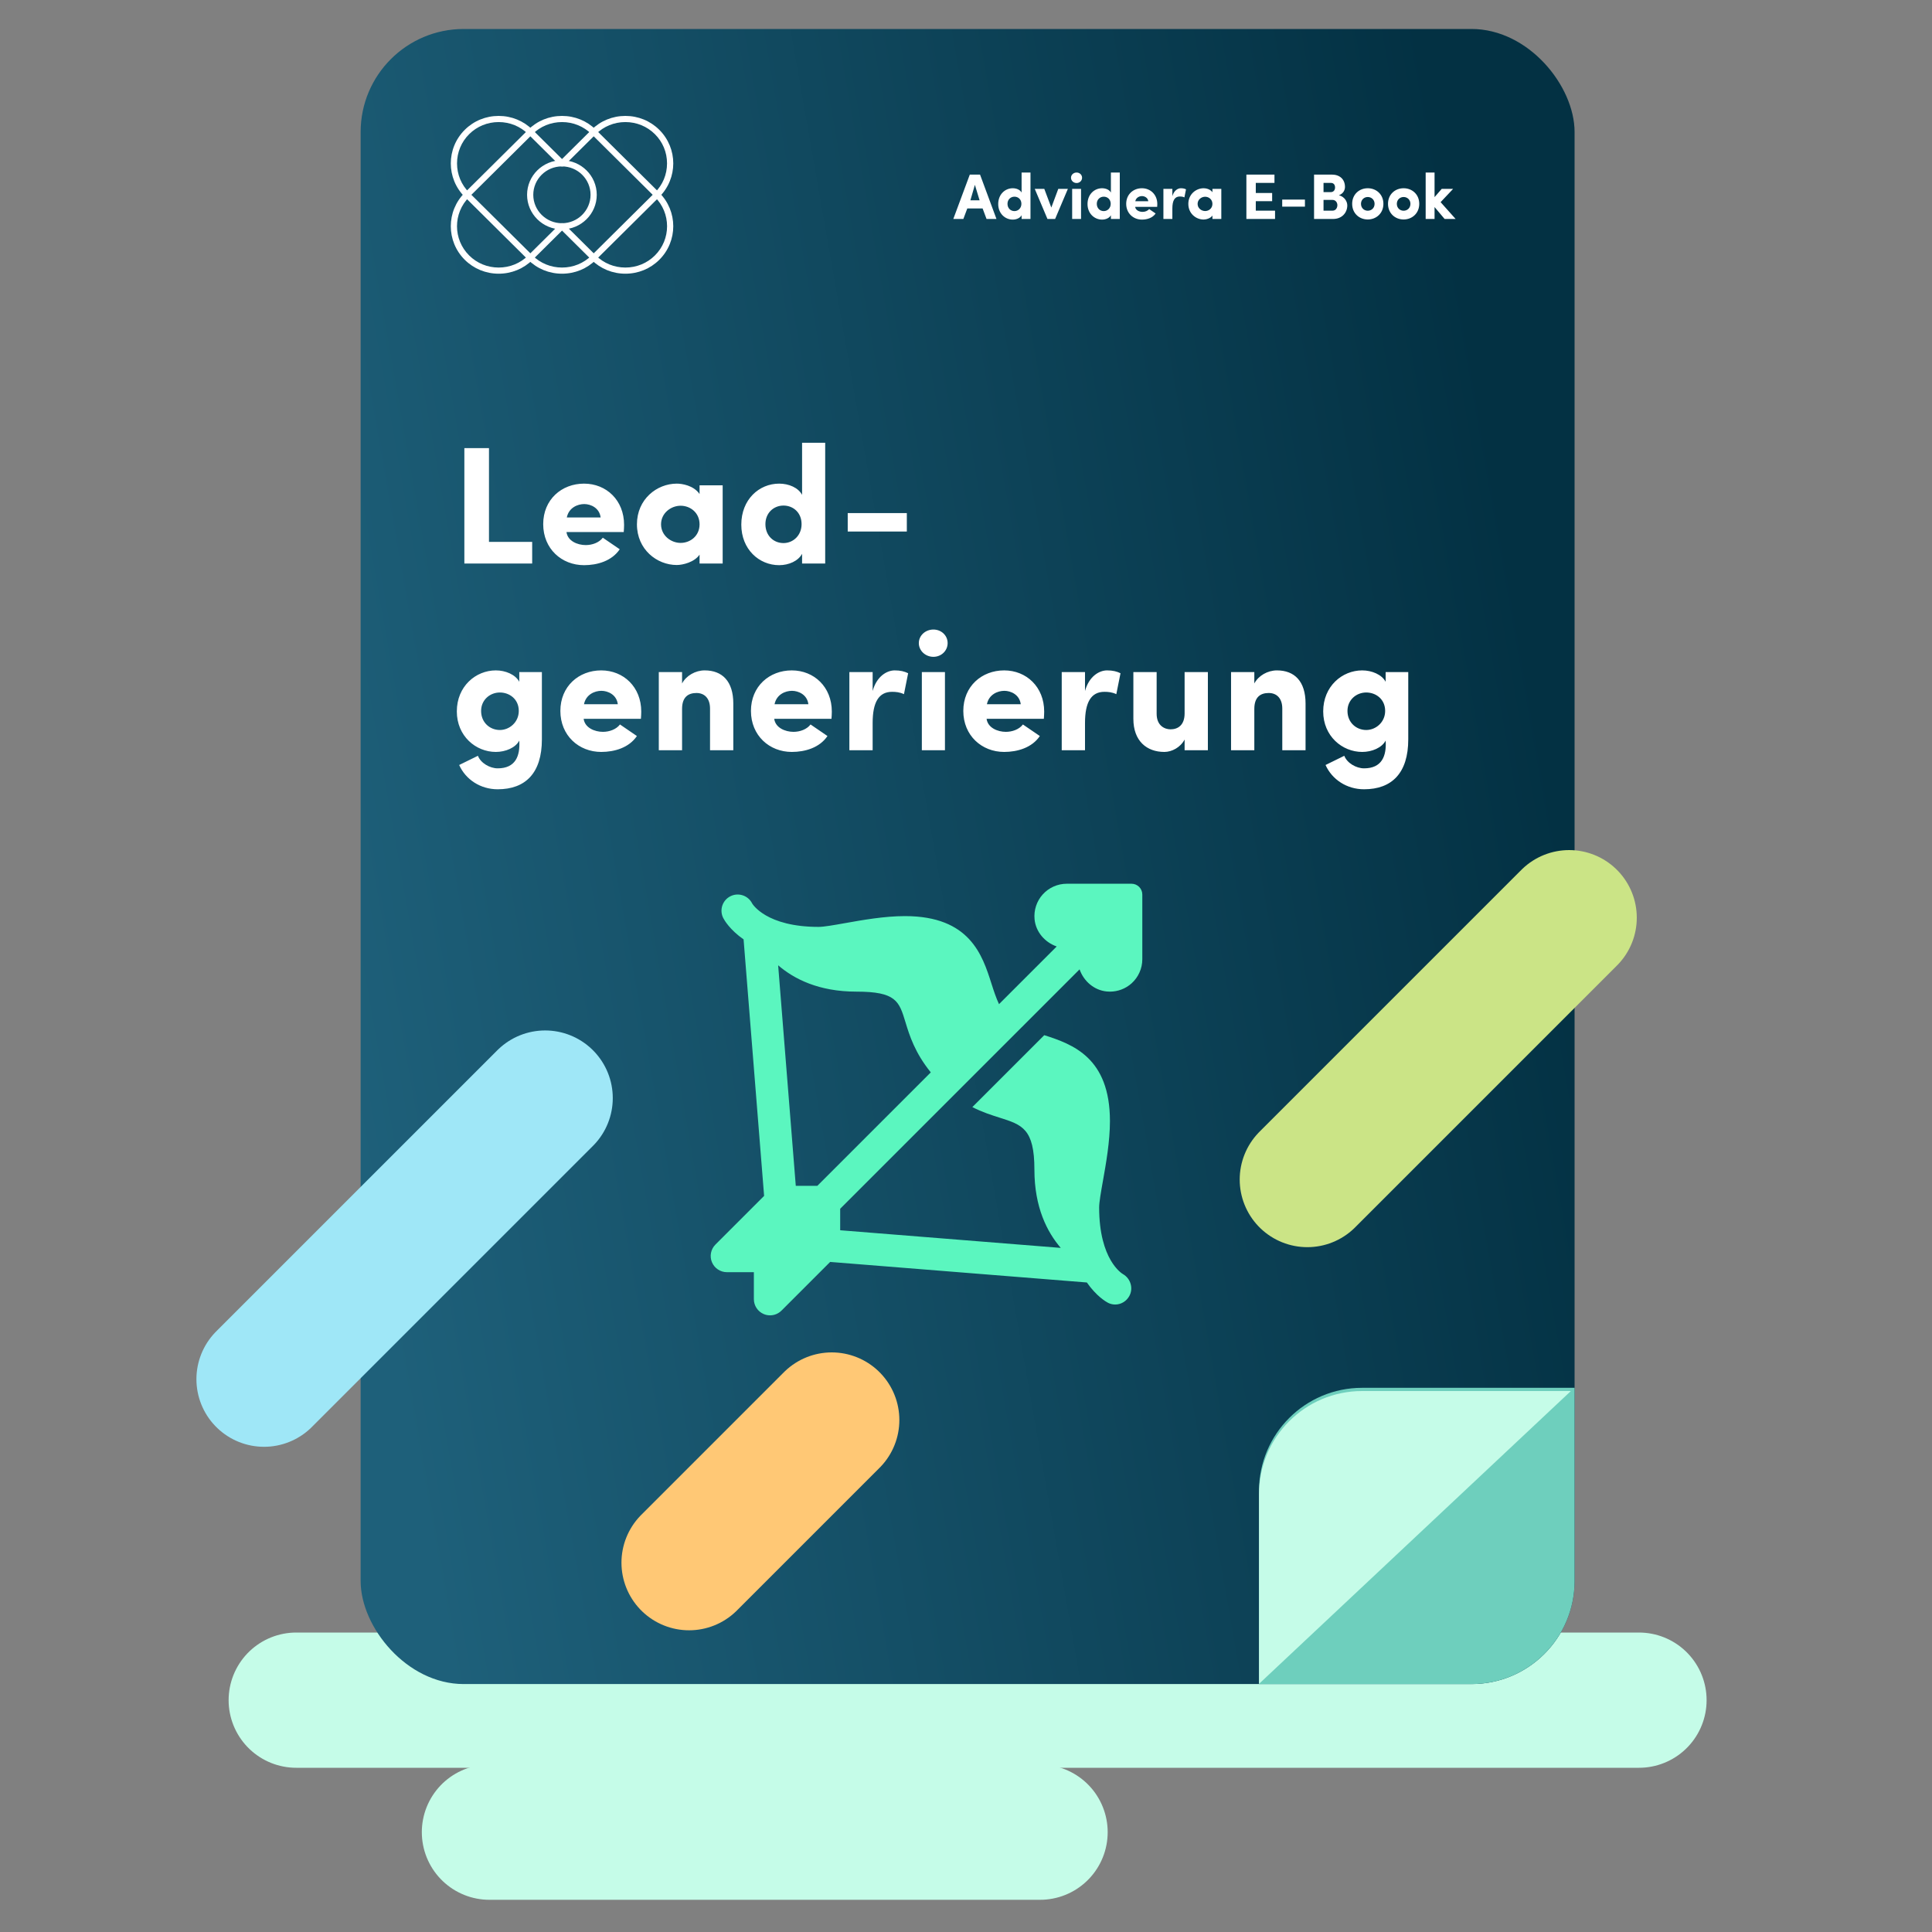
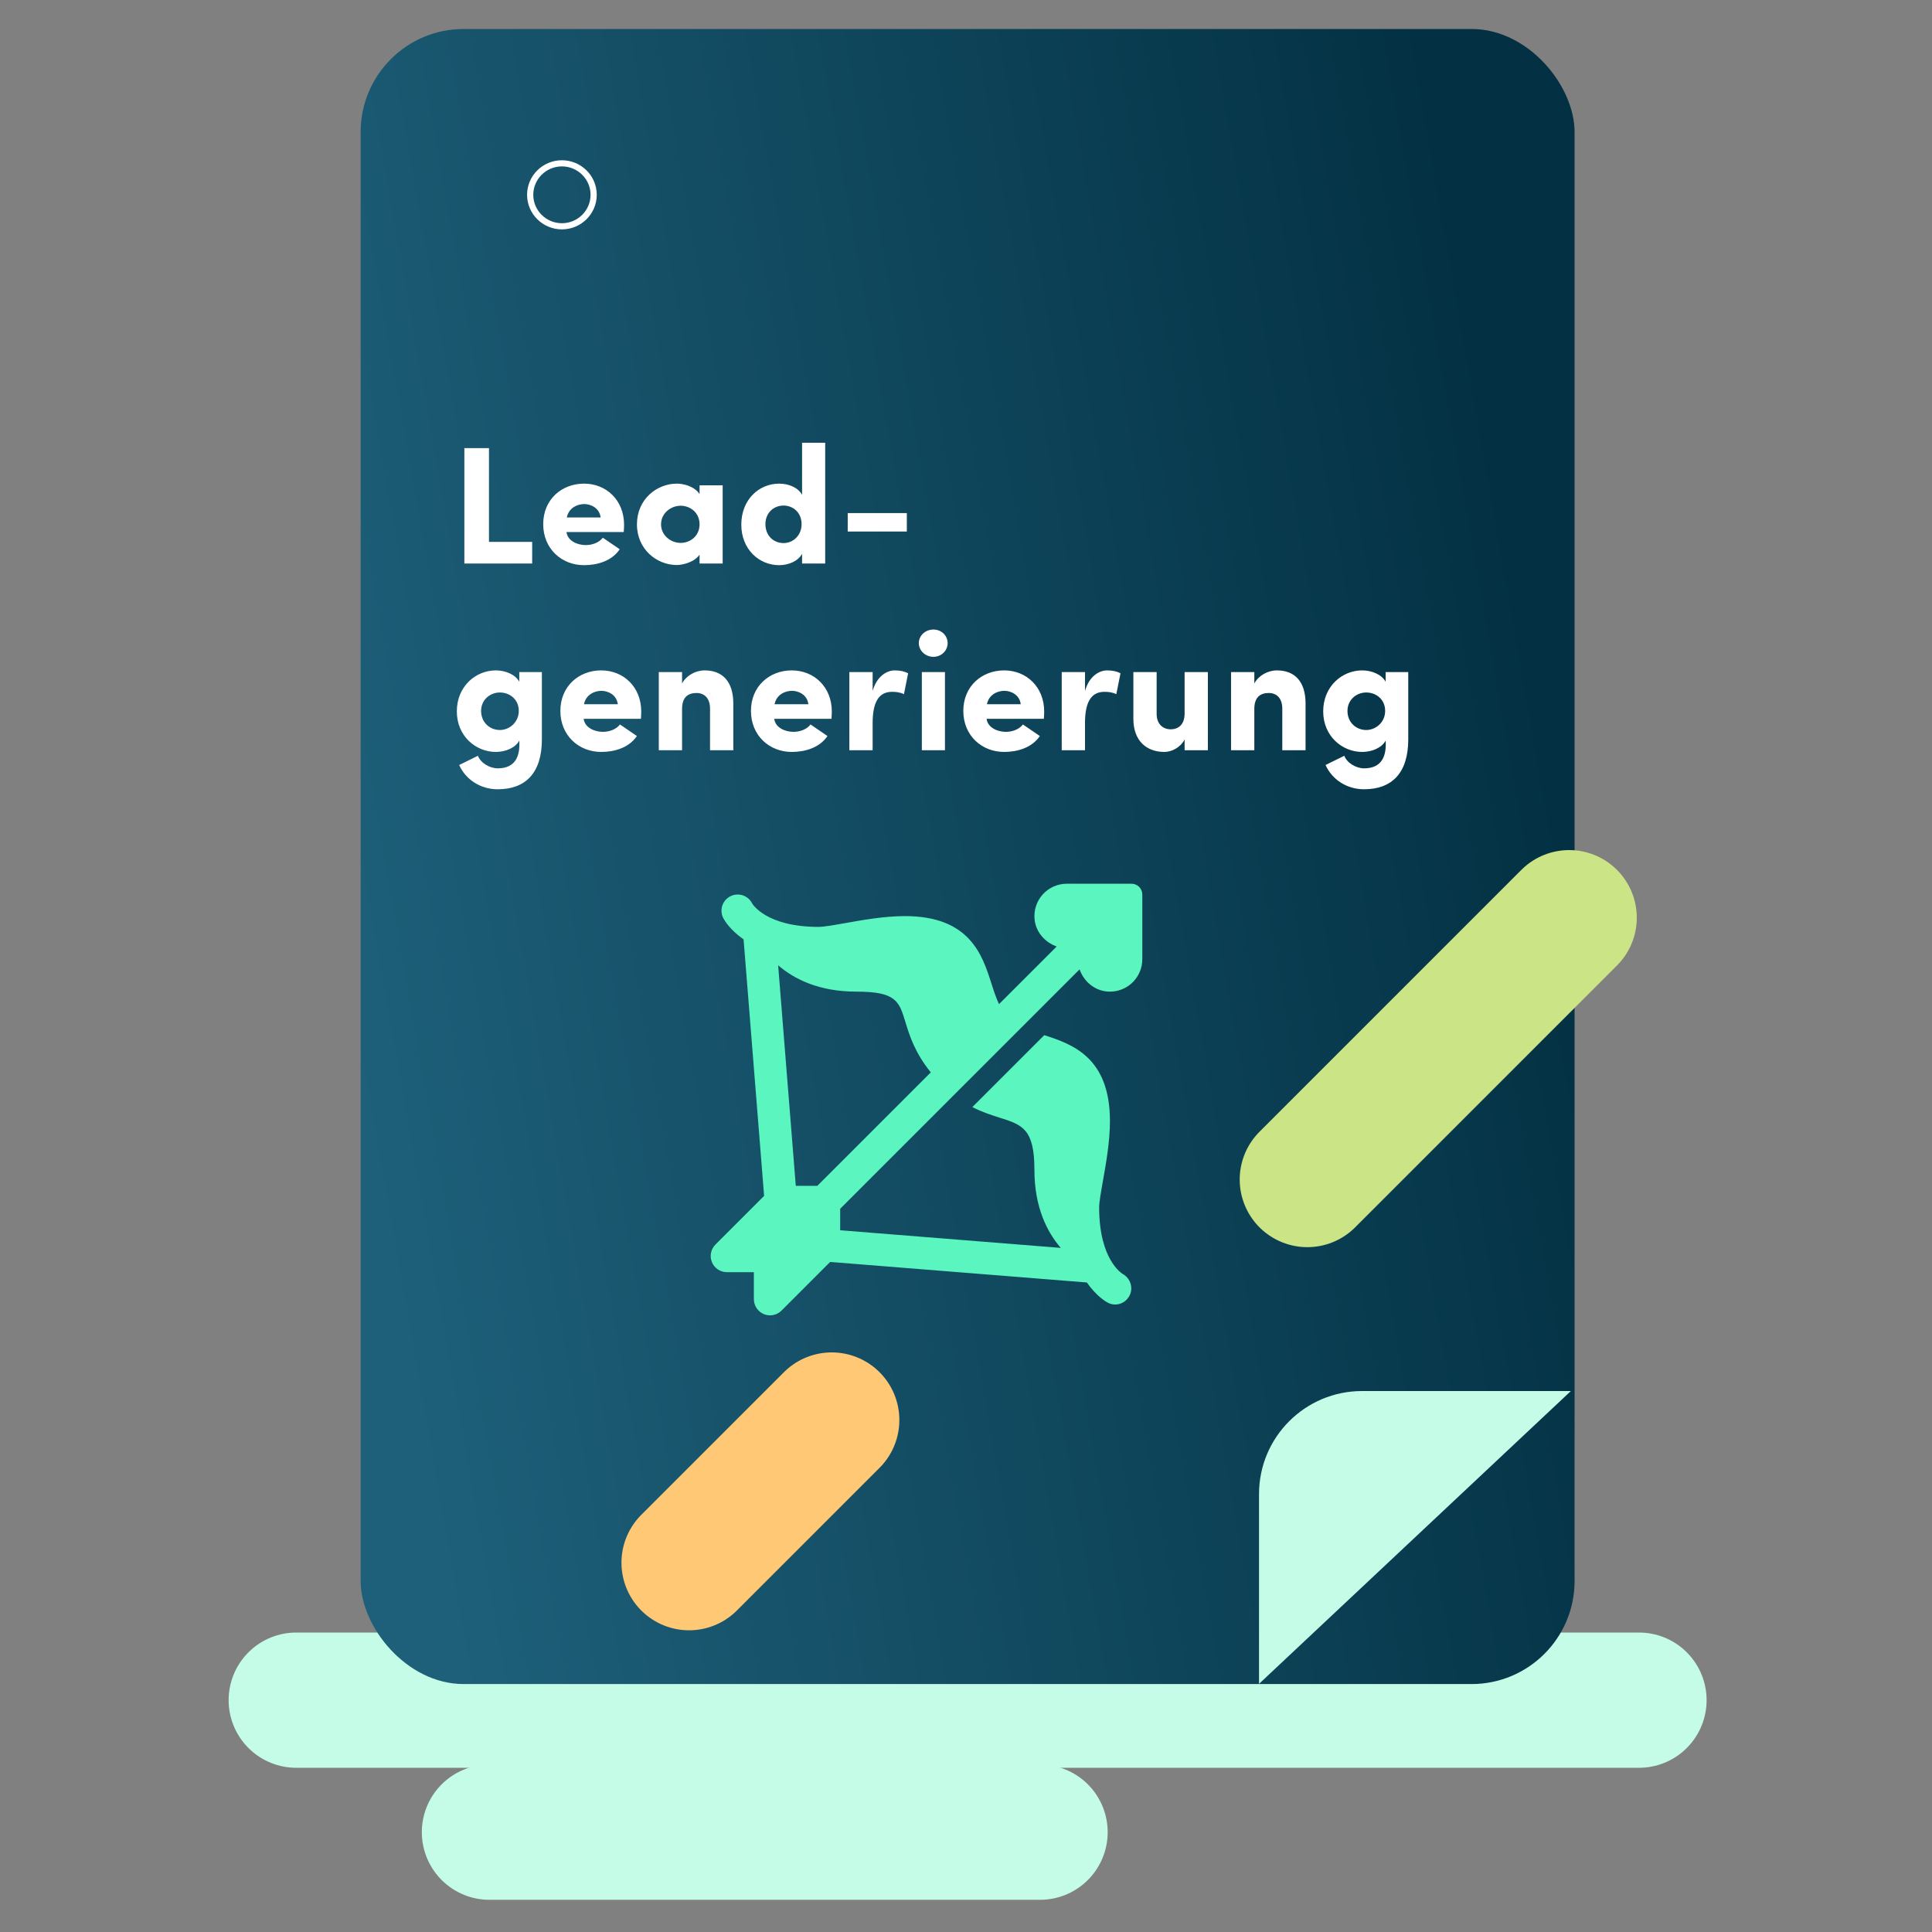
<svg xmlns="http://www.w3.org/2000/svg" width="600" height="600" viewBox="0 0 600 600" fill="none">
  <rect x="0" y="0" width="600" height="600" fill="#808080" stroke="none" />
  <line x1="92" y1="528" x2="509" y2="528" stroke="#C5FCE8" stroke-width="42" stroke-linecap="round" />
  <line x1="152" y1="569" x2="323" y2="569" stroke="#C5FCE8" stroke-width="42" stroke-linecap="round" />
  <rect x="112" y="9" width="377" height="514" rx="32" fill="url(#paint0_linear_664_3992)" />
-   <path d="M391 463C391 445.327 405.327 431 423 431H489V491C489 508.673 474.673 523 457 523H391V463Z" fill="#6ECFBD" />
  <path d="M487.847 432H423C405.327 432 391 446.327 391 464V522.936L487.847 432Z" fill="#C5FCE8" />
  <path d="M331.298 274.451C328.463 274.451 325.747 275.656 323.843 277.757C321.94 279.858 321.012 282.69 321.297 285.525C321.686 289.417 324.48 292.643 328.163 293.935L310.25 311.849C309.348 309.909 308.632 307.747 307.913 305.494C305.088 296.634 301.22 284.504 281.033 284.504C274.7 284.504 267.908 285.712 262.446 286.684C259.062 287.287 255.864 287.855 254.226 287.855C237.943 287.855 233.7 280.762 233.59 280.577C232.347 278.094 229.322 277.093 226.842 278.333C224.359 279.576 223.357 282.597 224.597 285.08C224.917 285.72 226.664 288.766 230.926 291.73L237.301 371.394L222.189 386.506C220.751 387.943 220.315 390.104 221.096 391.984C221.877 393.864 223.712 395.086 225.743 395.086H234.12V403.463C234.12 405.497 235.342 407.333 237.222 408.11C237.842 408.368 238.5 408.49 239.146 408.49C240.453 408.49 241.735 407.979 242.7 407.017L257.812 391.905L337.535 398.286C340.479 402.523 343.488 404.289 344.126 404.609C344.836 404.964 345.594 405.132 346.331 405.132C348.117 405.132 349.831 404.148 350.743 402.449C352.029 400.05 351.102 397.032 348.74 395.681C348.438 395.507 341.351 391.262 341.351 374.98C341.351 373.342 341.919 370.144 342.522 366.76C343.491 361.301 344.702 354.506 344.702 348.173C344.702 328.425 333.104 324.297 324.308 321.483L301.97 343.82C305.053 345.392 307.919 346.305 310.472 347.112C317.415 349.314 321.245 350.525 321.245 363.252C321.245 374.995 325.227 382.666 329.426 387.546L260.928 382.068V375.386L296.204 340.109L317.357 318.956H317.364L335.271 301.043C336.563 304.726 339.784 307.52 343.674 307.909C344.013 307.942 344.347 307.961 344.682 307.961C347.172 307.961 349.59 307.045 351.443 305.369C353.547 303.463 354.755 300.743 354.755 297.908V277.802C354.755 275.949 353.253 274.451 351.404 274.451H331.298ZM241.66 299.78C246.54 303.978 254.212 307.961 265.954 307.961C278.326 307.961 279.226 310.943 281.21 317.477C282.449 321.568 284.121 326.925 289.064 333.034L253.82 368.278H247.138L241.66 299.78Z" fill="#5BF6BF" />
-   <line x1="82" y1="428.317" x2="169.302" y2="341.016" stroke="#9FE7F7" stroke-width="42" stroke-linecap="round" />
  <line x1="406" y1="366.317" x2="487.317" y2="285" stroke="#CBE486" stroke-width="42" stroke-linecap="round" />
  <line x1="214" y1="485.302" x2="258.302" y2="441" stroke="#FFC875" stroke-width="42" stroke-linecap="round" />
-   <path d="M194.221 85C190.236 85 186.501 83.471 183.703 80.695L174.546 71.61L165.388 80.695C162.589 83.471 158.854 85 154.869 85C150.885 85 147.15 83.471 144.35 80.695C138.551 74.941 138.551 65.579 144.35 59.825L164.027 40.305C166.825 37.529 170.56 36 174.545 36C178.529 36 182.265 37.529 185.064 40.305C185.07 40.312 185.077 40.319 185.083 40.325L204.74 59.825C210.539 65.579 210.539 74.941 204.74 80.694C201.941 83.471 198.206 85 194.221 85ZM174.546 69.305C174.792 69.305 175.038 69.398 175.227 69.585L185.064 79.344C187.499 81.76 190.751 83.09 194.221 83.09C197.691 83.09 200.943 81.76 203.379 79.344C208.427 74.335 208.427 66.185 203.379 61.175L183.704 41.657C183.697 41.652 183.691 41.645 183.685 41.639C181.251 39.234 178.006 37.91 174.545 37.91C171.083 37.91 167.822 39.241 165.388 41.656L145.712 61.175C140.663 66.185 140.663 74.335 145.712 79.344C148.147 81.76 151.399 83.09 154.869 83.09C158.339 83.09 161.592 81.76 164.027 79.344L173.865 69.585C174.053 69.398 174.299 69.305 174.546 69.305Z" fill="white" />
-   <path d="M174.544 85C170.56 85 166.825 83.471 164.026 80.694L144.35 61.175C138.55 55.421 138.55 46.06 144.35 40.305C147.149 37.529 150.885 36 154.869 36C158.853 36 162.589 37.529 165.388 40.305L174.544 49.39L183.703 40.305C186.5 37.529 190.235 36 194.221 36C198.206 36 201.941 37.529 204.74 40.305C210.54 46.06 210.54 55.421 204.74 61.175L185.064 80.694C182.265 83.471 178.53 85 174.545 85M154.869 37.91C151.399 37.91 148.147 39.241 145.712 41.656C143.277 44.071 141.936 47.298 141.936 50.741C141.936 54.183 143.277 57.409 145.712 59.825L165.387 79.343C167.823 81.759 171.075 83.09 174.545 83.09C178.015 83.09 181.268 81.76 183.703 79.344L203.378 59.825C205.813 57.409 207.154 54.182 207.154 50.741C207.154 47.299 205.813 44.071 203.378 41.656C200.943 39.241 197.691 37.91 194.221 37.91C190.75 37.91 187.499 39.241 185.064 41.656L175.225 51.416C174.849 51.789 174.24 51.789 173.864 51.416L164.026 41.656C161.591 39.241 158.339 37.91 154.869 37.91Z" fill="white" />
  <path d="M174.508 71.234C168.542 71.234 163.688 66.418 163.688 60.5C163.688 54.582 168.542 49.767 174.508 49.767C180.473 49.767 185.327 54.582 185.327 60.5C185.327 66.418 180.474 71.234 174.508 71.234ZM174.508 51.677C169.604 51.677 165.614 55.635 165.614 60.5C165.614 65.365 169.604 69.323 174.508 69.323C179.411 69.323 183.402 65.365 183.402 60.5C183.402 55.636 179.411 51.677 174.508 51.677Z" fill="white" />
-   <path d="M301.36 62.2L302.76 57.4L304.22 62.2H301.36ZM305.16 64.74L306.38 68H309.46L304.36 54.22H301.18L296.06 68H299.18L300.4 64.74H305.16ZM317.206 63.3C317.206 64.64 316.206 65.56 315.046 65.56C313.866 65.56 312.886 64.68 312.886 63.3C312.886 61.96 313.866 61.08 315.046 61.08C316.186 61.08 317.206 61.9 317.206 63.3ZM320.026 68V53.58H317.266V59.8C316.806 58.94 315.686 58.46 314.526 58.46C312.126 58.46 310.006 60.36 310.006 63.36C310.006 66.3 312.126 68.2 314.526 68.2C315.686 68.2 316.806 67.7 317.266 66.84V68H320.026ZM325.297 68C327.677 68 327.677 68 327.677 68L331.637 58.66H328.657L326.497 64.46L324.317 58.66H321.357L325.297 68ZM335.728 58.66H332.968V68H335.728V58.66ZM332.608 55.2C332.608 56.12 333.408 56.84 334.348 56.84C335.288 56.84 336.048 56.12 336.048 55.2C336.048 54.28 335.288 53.58 334.348 53.58C333.408 53.58 332.608 54.28 332.608 55.2ZM344.94 63.3C344.94 64.64 343.94 65.56 342.78 65.56C341.6 65.56 340.62 64.68 340.62 63.3C340.62 61.96 341.6 61.08 342.78 61.08C343.92 61.08 344.94 61.9 344.94 63.3ZM347.76 68V53.58H345V59.8C344.54 58.94 343.42 58.46 342.26 58.46C339.86 58.46 337.74 60.36 337.74 63.36C337.74 66.3 339.86 68.2 342.26 68.2C343.42 68.2 344.54 67.7 345 66.84V68H347.76ZM356.871 64.92C356.411 65.52 355.591 65.8 354.831 65.8C353.851 65.8 352.671 65.32 352.531 64.24H359.371C359.391 64 359.411 63.62 359.411 63.38C359.411 60.44 357.291 58.46 354.631 58.46C351.951 58.46 349.751 60.36 349.751 63.3C349.751 66.24 351.951 68.2 354.631 68.2C356.211 68.2 357.951 67.7 358.891 66.3L356.871 64.92ZM352.571 62.5C352.811 61.32 353.871 60.9 354.651 60.9C355.431 60.9 356.471 61.36 356.611 62.5H352.571ZM364.087 64.74C364.087 62.28 364.807 61.02 366.407 61.02C366.847 61.02 367.327 61.06 367.827 61.3L368.327 58.8C367.887 58.58 367.387 58.46 366.727 58.46C365.767 58.46 364.567 59.18 364.087 60.92V58.66H361.307V68H364.087V64.74ZM376.528 68H379.288V58.66H376.528V59.7C375.808 58.66 374.408 58.46 373.808 58.46C371.428 58.46 369.048 60.32 369.048 63.32C369.048 66.32 371.428 68.18 373.808 68.18C374.528 68.18 375.928 67.84 376.528 66.94V68ZM371.928 63.32C371.928 61.98 373.108 61.1 374.268 61.1C375.408 61.1 376.528 61.92 376.528 63.32C376.528 64.72 375.408 65.54 374.268 65.54C373.108 65.54 371.928 64.66 371.928 63.32ZM387.077 68H395.977V65.42H389.997V62.48H395.077V59.94H389.997V56.8H395.797V54.22H387.077V68ZM398.2 64.18H405.26V61.98H398.2V64.18ZM417.693 58.06C417.693 55.7 416.093 54.22 413.613 54.22H408.093V68H414.013C416.753 68 418.413 66.06 418.413 63.78C418.413 62.66 417.633 61.1 415.813 60.64C417.233 60.1 417.693 58.96 417.693 58.06ZM411.033 59.66V56.8H413.313C414.173 56.8 414.613 57.38 414.613 58.24C414.613 59.06 414.093 59.66 413.333 59.66H411.033ZM413.793 62.08C414.833 62.08 415.333 62.94 415.333 63.72C415.333 64.54 414.833 65.42 413.853 65.42H411.033V62.08H413.793ZM424.767 65.44C423.627 65.44 422.667 64.6 422.667 63.3C422.667 62.04 423.627 61.18 424.767 61.18C425.927 61.18 426.887 62.04 426.887 63.3C426.887 64.6 425.927 65.44 424.767 65.44ZM424.767 68.16C427.407 68.16 429.627 66.24 429.627 63.3C429.627 60.36 427.407 58.46 424.767 58.46C422.127 58.46 419.927 60.36 419.927 63.3C419.927 66.24 422.127 68.16 424.767 68.16ZM435.9 65.44C434.76 65.44 433.8 64.6 433.8 63.3C433.8 62.04 434.76 61.18 435.9 61.18C437.06 61.18 438.02 62.04 438.02 63.3C438.02 64.6 437.06 65.44 435.9 65.44ZM435.9 68.16C438.54 68.16 440.76 66.24 440.76 63.3C440.76 60.36 438.54 58.46 435.9 58.46C433.26 58.46 431.06 60.36 431.06 63.3C431.06 66.24 433.26 68.16 435.9 68.16ZM445.513 64.3L448.633 68H452.053L447.393 62.78L451.273 58.66H447.733L445.513 61.22V53.58H442.753V68H445.513V64.3Z" fill="white" />
  <path d="M144.212 175H165.272V168.292H151.856V139.172H144.212V175ZM187.209 166.992C186.013 168.552 183.881 169.28 181.905 169.28C179.357 169.28 176.289 168.032 175.925 165.224H193.709C193.761 164.6 193.813 163.612 193.813 162.988C193.813 155.344 188.301 150.196 181.385 150.196C174.417 150.196 168.697 155.136 168.697 162.78C168.697 170.424 174.417 175.52 181.385 175.52C185.493 175.52 190.017 174.22 192.461 170.58L187.209 166.992ZM176.029 160.7C176.653 157.632 179.409 156.54 181.437 156.54C183.465 156.54 186.169 157.736 186.533 160.7H176.029ZM217.255 175H224.431V150.716H217.255V153.42C215.383 150.716 211.743 150.196 210.183 150.196C203.995 150.196 197.807 155.032 197.807 162.832C197.807 170.632 203.995 175.468 210.183 175.468C212.055 175.468 215.695 174.584 217.255 172.244V175ZM205.295 162.832C205.295 159.348 208.363 157.06 211.379 157.06C214.343 157.06 217.255 159.192 217.255 162.832C217.255 166.472 214.343 168.604 211.379 168.604C208.363 168.604 205.295 166.316 205.295 162.832ZM248.938 162.78C248.938 166.264 246.338 168.656 243.322 168.656C240.254 168.656 237.706 166.368 237.706 162.78C237.706 159.296 240.254 157.008 243.322 157.008C246.286 157.008 248.938 159.14 248.938 162.78ZM256.27 175V137.508H249.094V153.68C247.898 151.444 244.986 150.196 241.97 150.196C235.73 150.196 230.218 155.136 230.218 162.936C230.218 170.58 235.73 175.52 241.97 175.52C244.986 175.52 247.898 174.22 249.094 171.984V175H256.27ZM263.268 165.068H281.624V159.348H263.268V165.068ZM161.112 220.78C161.112 224.316 158.2 226.708 155.236 226.708C152.168 226.708 149.412 224.42 149.412 220.78C149.412 217.348 152.168 215.06 155.236 215.06C158.252 215.06 161.112 217.14 161.112 220.78ZM148.424 234.716C146.604 235.6 144.42 236.692 142.6 237.576C144.628 242.1 149.204 245.116 154.56 245.116C163.192 245.116 168.288 240.072 168.288 229.62V208.716H161.268V211.732C160.072 209.496 157.004 208.196 153.988 208.196C147.748 208.196 141.872 213.136 141.872 220.936C141.872 228.58 147.748 233.52 153.988 233.52C157.004 233.52 160.124 232.22 161.268 229.984C161.58 234.82 160.072 238.616 154.56 238.616C152.116 238.616 149.256 236.952 148.424 234.716ZM192.541 224.992C191.345 226.552 189.213 227.28 187.237 227.28C184.689 227.28 181.621 226.032 181.257 223.224H199.041C199.093 222.6 199.145 221.612 199.145 220.988C199.145 213.344 193.633 208.196 186.717 208.196C179.749 208.196 174.029 213.136 174.029 220.78C174.029 228.424 179.749 233.52 186.717 233.52C190.825 233.52 195.349 232.22 197.793 228.58L192.541 224.992ZM181.361 218.7C181.985 215.632 184.741 214.54 186.769 214.54C188.797 214.54 191.501 215.736 191.865 218.7H181.361ZM211.823 220.156C211.823 216.464 213.747 215.216 216.295 215.216C218.739 215.216 220.507 216.828 220.507 220.052V233C221.651 233 226.539 233 227.735 233V218.492C227.735 211.576 224.303 208.196 218.843 208.196C215.983 208.196 213.123 209.808 211.823 212.252V208.716H204.595V233H211.823V220.156ZM251.725 224.992C250.529 226.552 248.397 227.28 246.421 227.28C243.873 227.28 240.805 226.032 240.441 223.224H258.225C258.277 222.6 258.329 221.612 258.329 220.988C258.329 213.344 252.817 208.196 245.901 208.196C238.933 208.196 233.213 213.136 233.213 220.78C233.213 228.424 238.933 233.52 245.901 233.52C250.009 233.52 254.533 232.22 256.977 228.58L251.725 224.992ZM240.545 218.7C241.169 215.632 243.925 214.54 245.953 214.54C247.981 214.54 250.685 215.736 251.049 218.7H240.545ZM271.007 224.524C271.007 218.128 272.879 214.852 277.039 214.852C278.183 214.852 279.431 214.956 280.731 215.58L282.031 209.08C280.887 208.508 279.587 208.196 277.871 208.196C275.375 208.196 272.255 210.068 271.007 214.592V208.716H263.779V233H271.007V224.524ZM293.463 208.716H286.287V233H293.463V208.716ZM285.351 199.72C285.351 202.112 287.431 203.984 289.875 203.984C292.319 203.984 294.295 202.112 294.295 199.72C294.295 197.328 292.319 195.508 289.875 195.508C287.431 195.508 285.351 197.328 285.351 199.72ZM317.676 224.992C316.48 226.552 314.348 227.28 312.372 227.28C309.824 227.28 306.756 226.032 306.392 223.224H324.176C324.228 222.6 324.28 221.612 324.28 220.988C324.28 213.344 318.768 208.196 311.852 208.196C304.884 208.196 299.164 213.136 299.164 220.78C299.164 228.424 304.884 233.52 311.852 233.52C315.96 233.52 320.484 232.22 322.928 228.58L317.676 224.992ZM306.496 218.7C307.12 215.632 309.876 214.54 311.904 214.54C313.932 214.54 316.636 215.736 317 218.7H306.496ZM336.958 224.524C336.958 218.128 338.83 214.852 342.99 214.852C344.134 214.852 345.382 214.956 346.682 215.58L347.982 209.08C346.838 208.508 345.538 208.196 343.822 208.196C341.326 208.196 338.206 210.068 336.958 214.592V208.716H329.73V233H336.958V224.524ZM367.89 221.56C367.89 225.252 365.758 226.5 363.522 226.5C361.858 226.5 359.206 225.512 359.206 221.664V208.716H351.978V223.224C351.978 230.14 356.138 233.52 361.598 233.52C363.938 233.52 366.59 232.116 367.89 229.672V233H375.118V208.716H367.89V221.56ZM389.541 220.156C389.541 216.464 391.465 215.216 394.013 215.216C396.457 215.216 398.225 216.828 398.225 220.052V233C399.369 233 404.257 233 405.453 233V218.492C405.453 211.576 402.021 208.196 396.561 208.196C393.701 208.196 390.841 209.808 389.541 212.252V208.716H382.313V233H389.541V220.156ZM430.171 220.78C430.171 224.316 427.259 226.708 424.295 226.708C421.227 226.708 418.471 224.42 418.471 220.78C418.471 217.348 421.227 215.06 424.295 215.06C427.311 215.06 430.171 217.14 430.171 220.78ZM417.483 234.716C415.663 235.6 413.479 236.692 411.659 237.576C413.687 242.1 418.263 245.116 423.619 245.116C432.251 245.116 437.347 240.072 437.347 229.62V208.716H430.327V211.732C429.131 209.496 426.063 208.196 423.047 208.196C416.807 208.196 410.931 213.136 410.931 220.936C410.931 228.58 416.807 233.52 423.047 233.52C426.063 233.52 429.183 232.22 430.327 229.984C430.639 234.82 429.131 238.616 423.619 238.616C421.175 238.616 418.315 236.952 417.483 234.716Z" fill="white" />
  <defs>
    <linearGradient id="paint0_linear_664_3992" x1="443.996" y1="22.631" x2="63.446" y2="89.4" gradientUnits="userSpaceOnUse">
      <stop stop-color="#033143" />
      <stop offset="1" stop-color="#1E607A" />
    </linearGradient>
  </defs>
</svg>